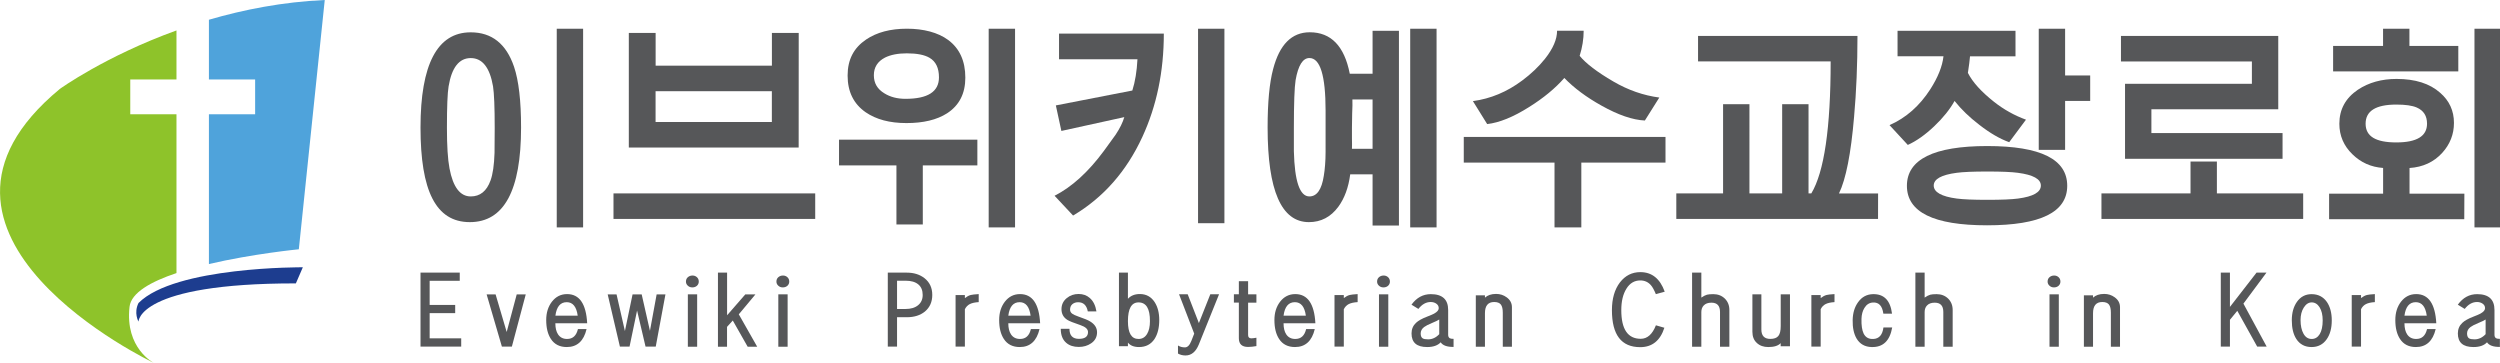
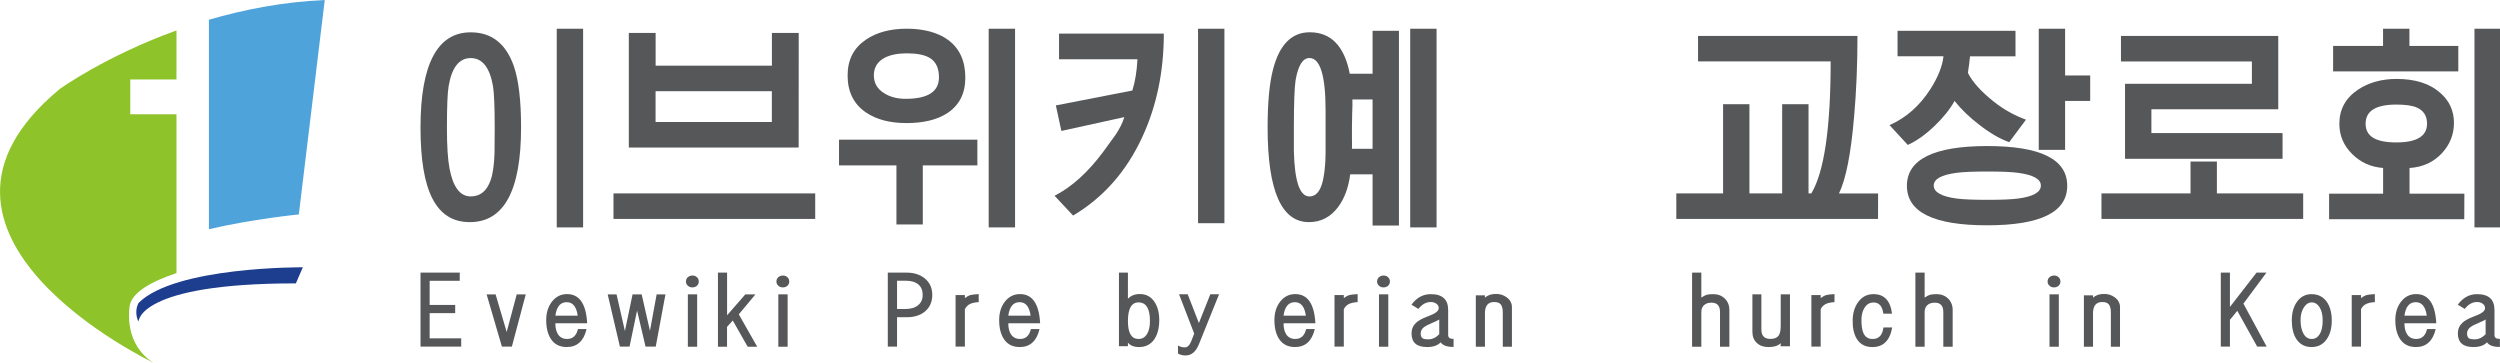
<svg xmlns="http://www.w3.org/2000/svg" version="1.1" id="_레이어_2" x="0px" y="0px" viewBox="0 0 4485 651" style="enable-background:new 0 0 4485 651;" xml:space="preserve">
  <style type="text/css">
	.st0{fill:#1D3D8F;}
	.st1{fill:#8EC32A;}
	.st2{fill:#4FA3DB;}
	.st3{fill:#565759;}
</style>
  <g>
    <path class="st0" d="M248.5,543.6c65.2-65.8,294.8-64.1,294.8-64.1l-12.5,28.9C247,508.2,248.5,577,248.5,577   S239.5,561.5,248.5,543.6" />
    <path class="st1" d="M232.4,550.3c2.9-25.2,38.4-45.1,84.2-60.4V205h-82.9v-62.4h82.9v-88c-128.1,46.3-209.2,104.9-209.2,104.9   C-209.4,421.1,275.9,651,275.9,651S223.9,624.9,232.4,550.3z" />
-     <path class="st2" d="M374.8,35.4v107.1h82.9V205h-82.9v268.7c79-18.5,161.3-26.5,161.3-26.5L582.6,0   C507.1,3.4,436.9,17.3,374.8,35.4L374.8,35.4z" />
+     <path class="st2" d="M374.8,35.4v107.1h82.9h-82.9v268.7c79-18.5,161.3-26.5,161.3-26.5L582.6,0   C507.1,3.4,436.9,17.3,374.8,35.4L374.8,35.4z" />
  </g>
  <g>
    <path class="st3" d="M934.8,228.8c0,113.1-30.6,169.7-91.9,169.7s-88.5-56.6-88.5-169.7s30-170.8,90-170.8   c37.9,0,63.8,20.6,77.8,61.8C930.6,144.7,934.8,181,934.8,228.8L934.8,228.8z M887.5,229.6c0-37.1-1-62-3-74.7   c-5.8-33.8-19.2-50.7-40-50.7s-34.1,16.9-39.7,50.7c-2,11.7-3,36.6-3,74.7c0,32,1.5,56.2,4.6,72.5c6.3,33.6,19.1,50.3,38.1,50.3   c16.8,0,28.6-9.5,35.5-28.6c4.1-11.2,6.5-27.7,7.2-49.6C887.4,269.1,887.5,254.2,887.5,229.6L887.5,229.6z M1046.1,408h-47.3V51.5   h47.3V408z" />
    <path class="st3" d="M1462.5,392.8h-361.9V347h361.9V392.8z M1432.8,264.7h-304.7V59.1h48.1v58.7h208.6V59.1h48.1L1432.8,264.7   L1432.8,264.7z M1384.7,218.9v-55.3h-208.6v55.3H1384.7z" />
    <path class="st3" d="M1753.5,296.7h-98v106h-47.3v-106h-103v-46.1h248.2V296.7z M1731.8,139.4c0,28.4-10.9,49.7-32.8,63.9   c-18.3,11.7-42.6,17.5-72.8,17.5s-54.4-6.5-73.2-19.4c-21.6-15-32.4-36.9-32.4-65.8s11.1-49.7,33.2-64.7   c19.1-12.9,43.5-19.4,73.2-19.4s55.7,6.7,74,20.2C1721.5,86.9,1731.8,109.4,1731.8,139.4L1731.8,139.4z M1684.5,138.8   c0-16.8-5.6-28.5-16.9-35.1c-9-5.3-22.5-8-40.7-8c-15.9,0-28.9,2.5-39.2,7.6c-13.3,6.9-20,17.4-20,31.7s6.3,24.8,18.8,32.4   c10.5,6.6,23.2,9.9,38,9.9C1664.5,177.3,1684.5,164.5,1684.5,138.8L1684.5,138.8z M1821,408h-47.3V51.5h47.3V408z" />
    <path class="st3" d="M2087.9,60.3c0,67.9-12.8,129.6-38.5,185.3c-28.5,61.8-69.9,108.8-124.3,141.1l-33.2-35.5   c31-15.8,60.5-42.6,88.5-80.5c6.9-9.7,13.9-19.3,21-29c7.6-11.4,12.8-22,15.6-31.6l-112.9,24.8l-9.9-45.8l137.2-26.7   c5.1-16,8.1-34.7,9.2-56.1h-140.7V60.3L2087.9,60.3L2087.9,60.3z M2196.6,400.4h-47.3V51.5h47.3V400.4L2196.6,400.4z" />
    <path class="st3" d="M2509.7,404.6h-47.3v-91.9h-40.1c-3.1,23.6-10.2,43.1-21.4,58.3c-13.5,18.3-31.1,27.5-52.7,27.5   c-49.4,0-74.1-56.6-74.1-169.7c0-45.2,3.3-80.2,9.9-104.9c11.5-44,33.4-66,65.7-66c38.2,0,62.1,24.8,71.8,74.4h40.9v-77h47.3V404.6   L2509.7,404.6z M2378.1,229.6v-31.3c0-62.8-9.7-94.2-29-94.2c-11.9,0-20.2,13.2-24.8,39.7c-2,12.5-3.1,41.1-3.1,85.8v41.6   c1.3,54.1,10.6,81.2,27.8,81.2c13.5,0,22.1-12.3,25.9-37c2-11.7,3.1-25.9,3.1-42.7C2378.1,311,2378.1,296.7,2378.1,229.6   L2378.1,229.6z M2462.4,266.9v-88.5h-36.2c0.3,6.1,0.1,14.5-0.4,25.2c-0.3,12.2-0.4,20.6-0.4,25.2v19.1c0.2,7.9,0.2,14.2,0,19.1   L2462.4,266.9L2462.4,266.9z M2577.2,408h-47.3V51.5h47.3V408z" />
-     <path class="st3" d="M2987.9,291.7h-151V408h-48.1V291.7H2626v-46.1h361.9L2987.9,291.7L2987.9,291.7z M2976.8,175l-25.9,41.2   c-21.9-1-47.8-9.9-77.8-26.7c-26.9-15-49.2-31.5-66.7-49.6c-16.3,18.6-37.4,36-63.3,52.2c-28.2,17.8-53.3,28-75.1,30.5l-25.6-41.2   c31.8-4.3,61.3-16.6,88.5-37c16-11.9,29.6-24.9,40.8-38.9c14.5-18.3,21.7-35.1,21.7-50.3h47.7c0,14.8-2.4,29.7-7.2,45   c11.2,13.7,31.4,29.1,60.6,46.1C2920.9,161.7,2948.3,171.2,2976.8,175L2976.8,175z" />
    <path class="st3" d="M3369.2,392.8h-361.9V347h83.9V186.9h47.3V347h58.7V186.9h47.3V347h5c23.1-38.4,34.7-117.3,34.7-236.8h-237.9   V64.5h286c0,51.1-2,99.5-6.1,145.3c-5.6,65.8-14.6,111.6-27.1,137.3h70.2L3369.2,392.8L3369.2,392.8z" />
    <path class="st3" d="M3634.6,214.7l-30.1,40.4c-16.8-6-34.6-16.4-53.4-31c-18.1-13.8-32.9-28.2-44.6-43   c-8.4,15.1-20.6,30.3-36.6,45.5s-31.8,26.4-47.3,33.4l-32.8-35.5c29.5-13,53.9-34.4,73.2-64.4c13.7-21.4,21.6-41.1,23.6-59.1h-82.4   V55.3h211.6v45.8h-81.6c-0.5,6.6-1.8,16.5-3.8,29.7c8.4,16.5,24,33.8,46.9,51.9C3594.7,196.4,3613.7,207.1,3634.6,214.7   L3634.6,214.7z M3708.6,333.3c0,47.3-47.9,70.9-143.8,70.9S3421,380.6,3421,333.3s48.1-71.3,144.1-71.3S3708.6,285.8,3708.6,333.3z    M3661.3,332.9c0-11.7-13.8-19.3-41.3-22.9c-10.9-1.5-29.2-2.3-54.6-2.3s-43.8,0.8-55,2.3c-27.5,3.6-41.3,11.2-41.3,22.9   s13.8,19.7,41.3,23.3c11.2,1.5,29.5,2.3,55,2.3s43.8-0.8,55-2.3C3647.6,352.6,3661.3,344.9,3661.3,332.9z M3749.8,181.1h-45v87.7   h-47.3V51.5h47.3v83.9h45V181.1z" />
    <path class="st3" d="M4131.8,392.8H3770V347h159.8v-57.2h47.3V347h154.8V392.8z M4094.9,284.9h-282.6V150.3h227.6v-40H3805V64.5   h282.2V196h-227.6v42.7h235.3L4094.9,284.9L4094.9,284.9z" />
    <path class="st3" d="M4420.9,393.2h-242.5v-45.8h96.9v-46.1c-21.6-1.5-39.9-9.7-54.9-24.4c-15.8-15.2-23.6-33.6-23.6-54.9   c0-25.7,11.1-46,33.2-61c19.6-13,42.7-19.4,69.4-19.4c33.6,0,59.6,8.3,78.2,24.8c16.5,14.2,24.8,32.3,24.8,54.1   c0,20.3-7,38.3-21.1,53.8c-15.1,16.5-34.6,25.5-58.6,27.1v46.1h98.4L4420.9,393.2L4420.9,393.2z M4410.2,128.1h-224.6V82.4h89.6   V51.5h47.3v30.9h87.7L4410.2,128.1L4410.2,128.1z M4354.1,221.9c0-14-6.1-23.6-18.4-29c-8.2-3.6-20.4-5.3-36.7-5.3   c-36.7,0-55.1,11.4-55.1,34.3s18.4,33.6,55.1,33.6S4354.1,244.3,4354.1,221.9z M4486.5,408h-47.3V51.5h47.3V408z" />
  </g>
  <g>
    <path class="st3" d="M754.4,621.8V489h70.4v14.8h-54V547h45.8v14.8h-45.8V607h56.6v14.8H754.4z" />
    <path class="st3" d="M918.3,621.8h-17.9L873,528.1h16.1l19.9,67.5l18-67.5h16.2L918.3,621.8z" />
    <path class="st3" d="M996.3,580c0,8.3,1.6,15,4.8,19.8c3.6,5.5,9.1,8.3,16.2,8.3c10.3,0,16.7-5.9,19.5-17.7h15.5   c-5.1,21.5-17,32.2-35.5,32.2c-12.6,0-22.2-4.8-28.5-14.5c-5.6-8.5-8.4-19.8-8.4-34c0-13,3.4-23.9,10.1-32.7   c7.1-9.2,16.2-13.8,27.3-13.8c22.2,0,34.2,17.5,36.1,52.3H996.3z M1016.7,542.1c-11.4,0-18.2,8.1-20.3,24.2h40   C1034.2,550.2,1027.6,542.1,1016.7,542.1z" />
    <path class="st3" d="M1176.4,621.8h-18.3l-15.2-64.7l-13.5,64.7h-17.3l-21.9-93.6h15.9l15,65.7l13.7-65.7h16.4l14.8,65.3l12-65.3   h15.8L1176.4,621.8z" />
    <path class="st3" d="M1230.6,505.2c0-3.3,1.1-5.9,3.4-7.9c2.3-2,5.1-3,8.4-3c3.1,0,5.7,1,7.9,3c2.2,2,3.3,4.6,3.3,7.9   c0,2.9-1.1,5.4-3.2,7.4c-2.2,2-5,3-8.4,3c-3.2,0-5.9-1-8.1-3.1C1231.7,510.5,1230.6,508,1230.6,505.2z M1234,622v-94h16.7v94H1234z   " />
    <path class="st3" d="M1341.3,622l-26.7-47l-10.3,11.4V622H1288V489h16.4v76.6l32.6-37.4h18.2l-29.8,35.7l33,58.1H1341.3z" />
    <path class="st3" d="M1392.9,505.2c0-3.3,1.1-5.9,3.4-7.9c2.3-2,5.1-3,8.4-3c3.1,0,5.7,1,7.9,3c2.2,2,3.3,4.6,3.3,7.9   c0,2.9-1.1,5.4-3.2,7.4c-2.2,2-5,3-8.4,3c-3.2,0-5.9-1-8.1-3.1C1394,510.5,1392.9,508,1392.9,505.2z M1396.3,622v-94h16.7v94   H1396.3z" />
    <path class="st3" d="M1609.3,569.1v52.7h-16.6V489.1h34.2c12.5,0,23.1,3.3,31.6,9.9c9.3,7.3,14,17.3,14,30.1   c0,12.5-4.4,22.4-13.2,29.8c-8.4,6.8-19.2,10.2-32.3,10.2H1609.3z M1609.3,503.6v50.7h15.4c9.3,0,16.8-2.2,22.3-6.7   c5.5-4.5,8.3-10.6,8.3-18.4c0-8.3-2.6-14.6-7.9-19c-5.3-4.4-12.8-6.6-22.6-6.6H1609.3z" />
    <path class="st3" d="M1731,554.7v67.1h-16.7v-92.5h16.7v5.4c3.8-2.8,7.3-4.7,10.6-5.5c2.5-0.6,7.2-1.2,14.2-1.6V542   c-6.8,0.4-12.1,1.6-15.9,3.5C1736.1,547.4,1733.2,550.4,1731,554.7z" />
    <path class="st3" d="M1808.9,580c0,8.3,1.6,15,4.8,19.8c3.6,5.5,9.1,8.3,16.2,8.3c10.3,0,16.7-5.9,19.5-17.7h15.5   c-5.1,21.5-17,32.2-35.5,32.2c-12.6,0-22.2-4.8-28.5-14.5c-5.6-8.5-8.4-19.8-8.4-34c0-13,3.4-23.9,10.1-32.7   c7.1-9.2,16.2-13.8,27.3-13.8c22.2,0,34.2,17.5,36.1,52.3H1808.9z M1829.2,542.1c-11.4,0-18.2,8.1-20.3,24.2h40   C1846.7,550.2,1840.2,542.1,1829.2,542.1z" />
-     <path class="st3" d="M1935.3,622.4c-9.2,0-16.7-2.4-22.4-7.3c-6.6-5.6-9.9-14-9.9-25.2h15.6c0,12,5.7,18,17,18   c10.9,0,16.3-4.1,16.3-12.2c0-5.2-4.5-9.3-13.5-12.4c-12.6-4.2-20.4-7.4-23.5-9.4c-7.1-4.4-10.6-10.9-10.6-19.3   c0-8.1,3.2-14.8,9.7-20c5.9-4.8,12.9-7.2,21-7.2c8,0,14.7,2.4,20.2,7.3c6.2,5.4,10.1,13.4,11.8,23.9h-15.5   c-2.1-10.9-7.8-16.4-17.3-16.4c-4.2,0-7.7,1.2-10.4,3.5c-2.7,2.3-4.1,5.6-4.1,9.7c0,2.9,1.2,5.3,3.6,7.2c2.1,1.6,5.8,3.4,11.1,5.2   c10.7,3.7,17.8,6.6,21.2,8.8c8.3,5,12.5,11.5,12.5,19.5c0,8.3-3.5,15-10.6,19.8C1951.1,620.3,1943.8,622.4,1935.3,622.4z" />
    <path class="st3" d="M2043.4,622.6c-9.1,0-15.8-2.7-19.9-8v6.5h-16.1v-132h16.1V536c5.1-5.6,12.3-8.5,21.4-8.5   c11.4,0,20.3,4.9,26.6,14.6c5.5,8.6,8.2,19.2,8.2,31.9c0,14-2.8,25.3-8.4,34C2064.9,617.7,2055.6,622.6,2043.4,622.6z    M2042.5,542.5c-12.7,0-19,11.2-19,33.7c0,21.3,6.3,31.9,19,31.9c6.6,0,11.8-3,15.4-9.1c3.4-5.6,5.1-13.3,5.1-22.8   C2063.1,553.7,2056.3,542.5,2042.5,542.5z" />
    <path class="st3" d="M2150.6,618.2c-5.4,13-13.3,19.5-23.8,19.5c-4.9,0-9.4-1.1-13.5-3.4v-14.5c3.6,2.3,7.8,3.4,12.5,3.4   c4.7,0,8.5-4,11.6-11.9c1.1-2.9,2.8-7.2,5-12.8l-27.2-70.6h15.5l20.1,51.7l20.5-51.7h15.7L2150.6,618.2z" />
-     <path class="st3" d="M2238.9,622.4c-10.9,0-16.4-5.2-16.4-15.6v-63.9h-8.9v-15h8.9v-23.4h16.6V528h14.9v15h-14.9v58   c0,4,1.9,6,5.8,6c2.1,0,5.1-0.4,9.1-1.1v15C2248.4,621.9,2243.4,622.4,2238.9,622.4z" />
    <path class="st3" d="M2302.7,580c0,8.3,1.6,15,4.8,19.8c3.6,5.5,9.1,8.3,16.2,8.3c10.3,0,16.7-5.9,19.5-17.7h15.5   c-5.1,21.5-17,32.2-35.5,32.2c-12.6,0-22.2-4.8-28.5-14.5c-5.6-8.5-8.4-19.8-8.4-34c0-13,3.4-23.9,10.1-32.7   c7.1-9.2,16.2-13.8,27.3-13.8c22.2,0,34.2,17.5,36.1,52.3H2302.7z M2323,542.1c-11.4,0-18.2,8.1-20.3,24.2h40   C2340.5,550.2,2333.9,542.1,2323,542.1z" />
    <path class="st3" d="M2410.8,554.7v67.1h-16.7v-92.5h16.7v5.4c3.8-2.8,7.3-4.7,10.6-5.5c2.5-0.6,7.2-1.2,14.2-1.6V542   c-6.8,0.4-12.1,1.6-15.9,3.5C2416,547.4,2413,550.4,2410.8,554.7z" />
    <path class="st3" d="M2470.5,505.2c0-3.3,1.1-5.9,3.4-7.9c2.3-2,5.1-3,8.4-3c3.1,0,5.7,1,7.9,3c2.2,2,3.3,4.6,3.3,7.9   c0,2.9-1.1,5.4-3.2,7.4c-2.2,2-5,3-8.4,3c-3.2,0-5.9-1-8.1-3.1C2471.6,510.5,2470.5,508,2470.5,505.2z M2473.9,622v-94h16.7v94   H2473.9z" />
    <path class="st3" d="M2584.6,614.1c-5.2,5.6-13.3,8.5-24.3,8.5c-18.7,0-28-8.1-28-24.4c0-7.7,2.7-14,8-19   c4.1-3.9,10.7-7.6,19.8-11.1c6.2-2.4,10.4-4.2,12.6-5.4c5.6-3.1,8.4-6.4,8.4-9.8c0-3.6-1.6-6.4-4.9-8.5c-2.7-1.7-5.9-2.6-9.5-2.6   c-8.3,0-15.6,4.1-22.1,12.4l-12.4-7.6c9.2-12.6,20.7-18.9,34.7-18.9c20.7,0,31.1,9.5,31.1,28.4v44.5c0,3,1,5.1,2.9,6.2   c1.4,0.8,3.6,1.1,6.8,1.1v14.5C2596,622.5,2588.2,619.7,2584.6,614.1z M2582,573.2c-2.2,1.5-6.6,3.6-13.1,6.3   c-6.6,2.7-11.2,5.1-14,7.2c-4.1,3.1-6.2,7-6.2,11.5c0,4.3,1.2,7.3,3.6,8.8c1.8,1.2,5.1,1.8,9.8,1.8c7.4,0,14.1-3.1,19.9-9.3V573.2z   " />
    <path class="st3" d="M2696,622v-61.1c0-6.6-1.1-11.4-3.4-14.5c-2.3-3-6.3-4.6-12-4.6c-11.1,0-16.6,6.7-16.6,20V622h-16.4v-92.2   h16.4v4.2c4.8-4.4,11.4-6.7,20-6.7c7.1,0,13.3,2,18.8,6c6.4,4.6,9.6,10.5,9.6,17.9V622H2696z" />
-     <path class="st3" d="M2970.7,583.6l15.2,4.4c-7.5,23.2-22,34.8-43.4,34.8c-33.8,0-50.7-22.1-50.7-66.3c0-20.7,4.8-37.3,14.4-49.9   c9.5-12.2,21.6-18.4,36.6-18.4c20.7,0,35.3,11.7,43.7,35.1l-15.9,4.4c-3.1-7.5-6-12.8-8.9-16.1c-4.9-5.6-11.2-8.5-19-8.5   c-10.5,0-18.8,4.9-24.9,14.8c-6.2,9.9-9.2,22.7-9.2,38.5c0,34.2,11.6,51.4,34.9,51.4C2955.3,607.8,2964.4,599.7,2970.7,583.6z" />
    <path class="st3" d="M3085.7,622v-62.3c0-11.2-5.1-16.7-15.4-16.7c-6.2,0-10.8,1.7-14,5.2c-2.7,2.9-4.1,6.8-4.1,11.7V622h-16.6V489   h16.6v44.9c3.9-2.7,7.2-4.4,10.1-5.2c2.4-0.6,6.2-1,11.3-1c8.4,0,15.3,2.7,20.8,8c5.4,5.4,8.1,12.2,8.1,20.4V622H3085.7z" />
    <path class="st3" d="M3194.5,621.1v-5.5c-4.4,4.7-11.8,7-22.2,7c-8.3,0-15.2-2.4-20.5-7.3c-5.4-4.9-8-11.6-8-20.2V528h16.1v63.1   c0,11.3,5.4,16.9,16.1,16.9c6.6,0,11.4-1.7,14.3-5.2c2.9-3.5,4.3-9.4,4.3-17.9V528h16.6v93.2H3194.5z" />
    <path class="st3" d="M3266.3,554.7v67.1h-16.7v-92.5h16.7v5.4c3.8-2.8,7.3-4.7,10.6-5.5c2.5-0.6,7.2-1.2,14.2-1.6V542   c-6.8,0.4-12.1,1.6-15.9,3.5C3271.4,547.4,3268.4,550.4,3266.3,554.7z" />
    <path class="st3" d="M3378.7,562.5c-1.9-13.8-8.1-20.4-18.5-19.8c-6.6,0.3-11.7,3.6-15.4,9.7c-3.3,5.3-5.1,11.9-5.3,19.8   c-0.3,11.6,1,20.3,3.9,26.3c3.5,6.9,9.4,10.1,17.6,9.6c10.3-0.6,16.2-7.5,17.9-20.6h15.7c-4.2,24-16.5,35.7-36.9,35.1   c-12.1-0.3-21.1-5.4-27-15.3c-5-8.6-7.3-19.7-7-33.3c0.3-12.7,3.5-23.2,9.6-31.7c6.6-9.4,15.5-14.3,26.7-14.6   c19.8-0.5,31.3,11.1,34.3,35H3378.7z" />
    <path class="st3" d="M3486.3,622v-62.3c0-11.2-5.1-16.7-15.4-16.7c-6.2,0-10.8,1.7-14,5.2c-2.7,2.9-4.1,6.8-4.1,11.7V622h-16.6V489   h16.6v44.9c3.9-2.7,7.2-4.4,10.1-5.2c2.4-0.6,6.2-1,11.3-1c8.4,0,15.3,2.7,20.8,8c5.4,5.4,8.1,12.2,8.1,20.4V622H3486.3z" />
    <path class="st3" d="M3673.4,505.2c0-3.3,1.1-5.9,3.4-7.9c2.3-2,5.1-3,8.4-3c3.1,0,5.7,1,7.9,3c2.2,2,3.3,4.6,3.3,7.9   c0,2.9-1.1,5.4-3.2,7.4c-2.2,2-5,3-8.4,3c-3.2,0-5.9-1-8.1-3.1C3674.5,510.5,3673.4,508,3673.4,505.2z M3676.8,622v-94h16.7v94   H3676.8z" />
    <path class="st3" d="M3786.9,622v-61.1c0-6.6-1.1-11.4-3.4-14.5c-2.3-3-6.3-4.6-12-4.6c-11.1,0-16.6,6.7-16.6,20V622h-16.4v-92.2   h16.4v4.2c4.8-4.4,11.4-6.7,20-6.7c7.1,0,13.3,2,18.8,6c6.4,4.6,9.6,10.5,9.6,17.9V622H3786.9z" />
    <path class="st3" d="M4024.7,544.7l41.7,77.1h-17l-35.7-64.2l-13.2,16.1v48.1h-16.4V489h16.4v61.6l47.8-61.6h17.8L4024.7,544.7z" />
    <path class="st3" d="M4147,622.6c-12.1,0-21.2-4.9-27.5-14.6c-5.4-8.5-8-19.6-8-33.5c0-13.3,3.1-24.3,9.2-33   c6.5-9.2,15.3-13.8,26.3-13.8c11.7,0,20.9,4.7,27.5,14.1c5.8,8.6,8.7,19.6,8.7,33c0,13.9-3,25.1-9.1,33.8   C4167.6,617.9,4158.5,622.6,4147,622.6z M4147.2,542.5c-5.6,0-10.3,3.1-14.2,9.2c-3.9,6.1-5.8,13.6-5.8,22.5   c0,10.1,1.8,18.3,5.3,24.5c3.5,6.3,8.4,9.4,14.7,9.4c6,0,10.8-2.9,14.4-8.7c3.5-5.8,5.3-14,5.3-24.6c0-9.9-1.9-17.7-5.6-23.6   C4157.6,545.4,4152.9,542.5,4147.2,542.5z" />
    <path class="st3" d="M4235.7,554.7v67.1h-16.7v-92.5h16.7v5.4c3.8-2.8,7.3-4.7,10.6-5.5c2.5-0.6,7.2-1.2,14.2-1.6V542   c-6.8,0.4-12.1,1.6-15.9,3.5C4240.8,547.4,4237.8,550.4,4235.7,554.7z" />
    <path class="st3" d="M4313.6,580c0,8.3,1.6,15,4.8,19.8c3.6,5.5,9.1,8.3,16.2,8.3c10.3,0,16.7-5.9,19.5-17.7h15.5   c-5.1,21.5-17,32.2-35.5,32.2c-12.6,0-22.2-4.8-28.5-14.5c-5.6-8.5-8.4-19.8-8.4-34c0-13,3.4-23.9,10.1-32.7   c7.1-9.2,16.2-13.8,27.3-13.8c22.2,0,34.2,17.5,36.1,52.3H4313.6z M4333.9,542.1c-11.4,0-18.2,8.1-20.3,24.2h40   C4351.4,550.2,4344.8,542.1,4333.9,542.1z" />
    <path class="st3" d="M4461.7,614.1c-5.2,5.6-13.3,8.5-24.3,8.5c-18.7,0-28-8.1-28-24.4c0-7.7,2.7-14,8-19   c4.1-3.9,10.7-7.6,19.8-11.1c6.2-2.4,10.4-4.2,12.6-5.4c5.6-3.1,8.4-6.4,8.4-9.8c0-3.6-1.6-6.4-4.9-8.5c-2.7-1.7-5.9-2.6-9.5-2.6   c-8.3,0-15.6,4.1-22.1,12.4l-12.4-7.6c9.2-12.6,20.7-18.9,34.7-18.9c20.7,0,31.1,9.5,31.1,28.4v44.5c0,3,1,5.1,2.9,6.2   c1.4,0.8,3.6,1.1,6.8,1.1v14.5C4473.1,622.5,4465.4,619.7,4461.7,614.1z M4459.2,573.2c-2.2,1.5-6.6,3.6-13.1,6.3   c-6.6,2.7-11.2,5.1-14,7.2c-4.1,3.1-6.2,7-6.2,11.5c0,4.3,1.2,7.3,3.6,8.8c1.8,1.2,5.1,1.8,9.8,1.8c7.4,0,14.1-3.1,19.9-9.3V573.2z   " />
  </g>
</svg>